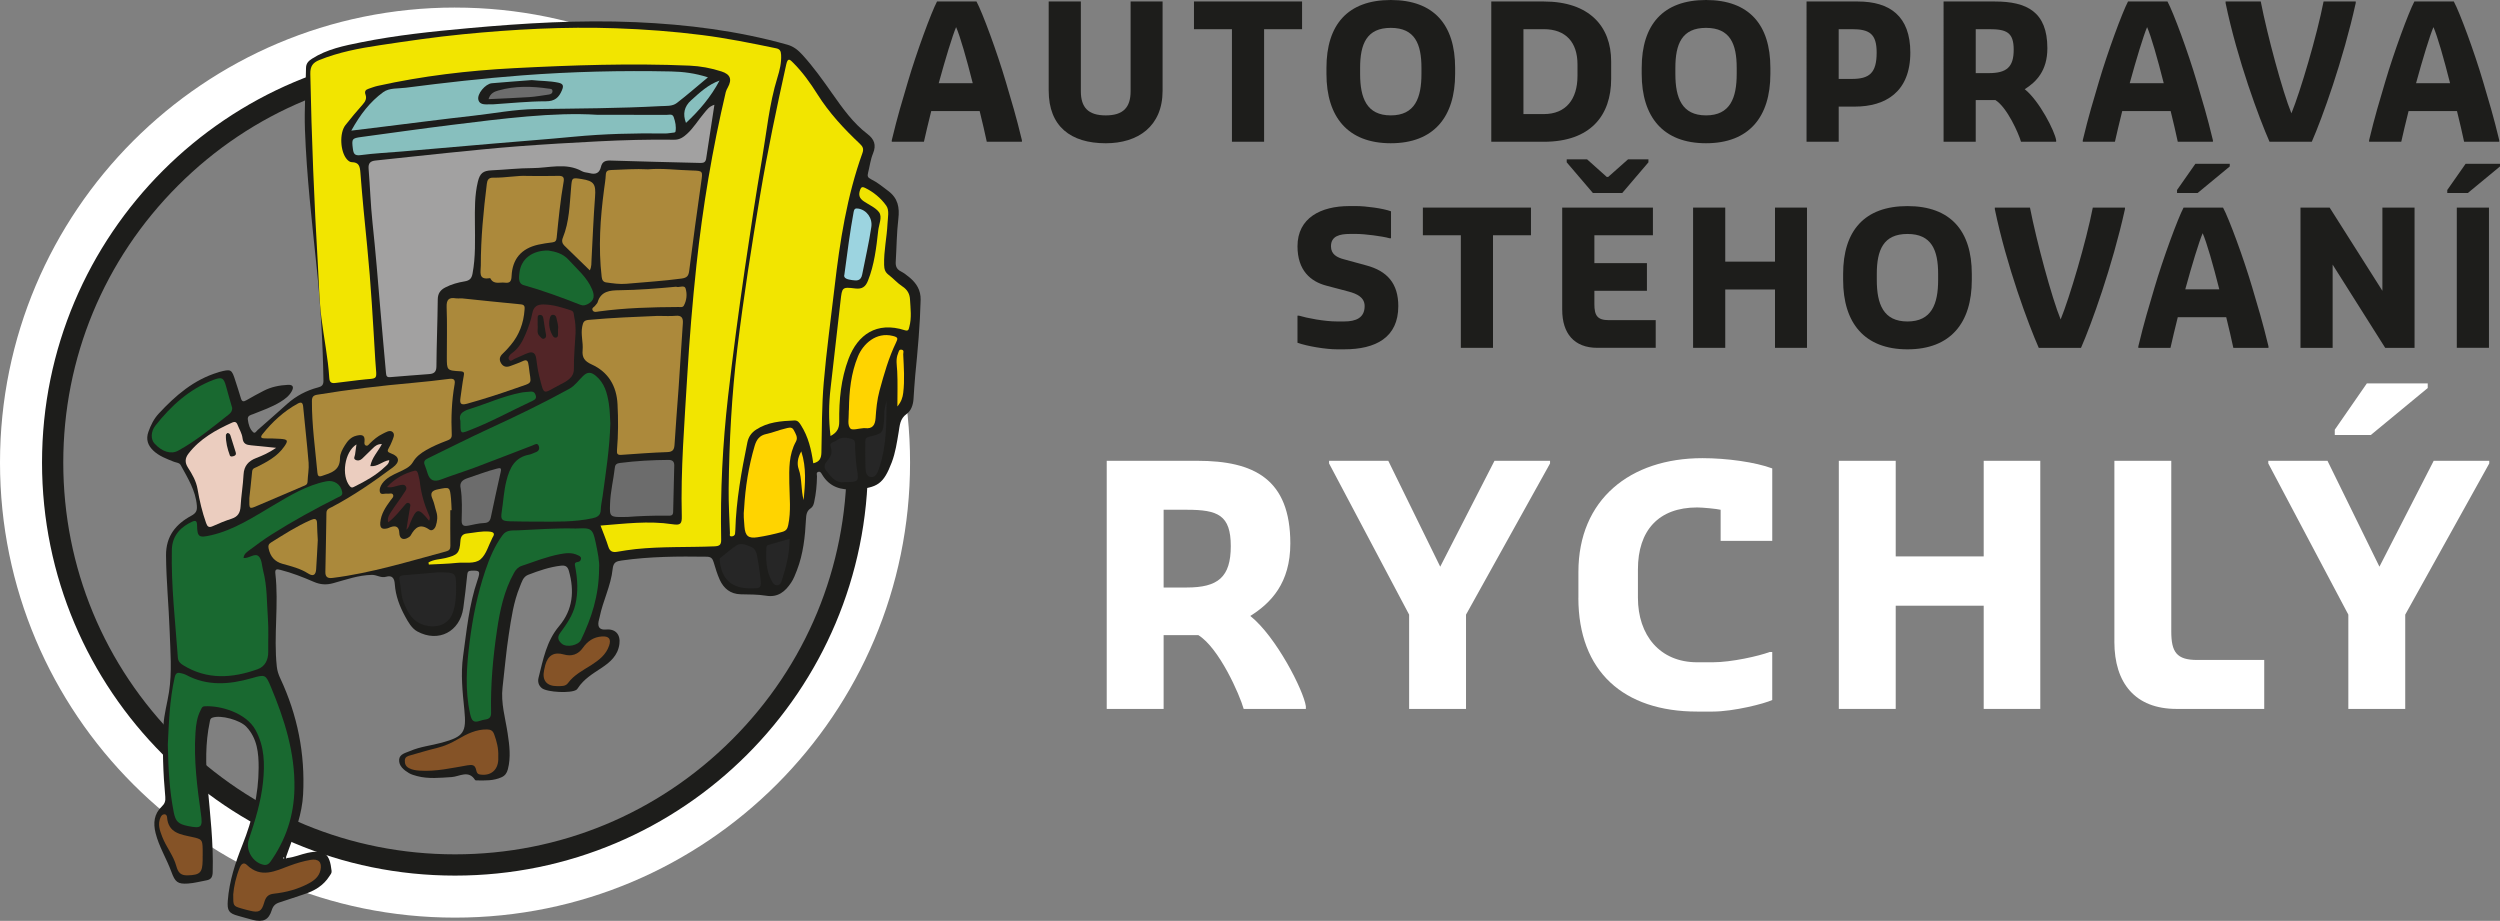
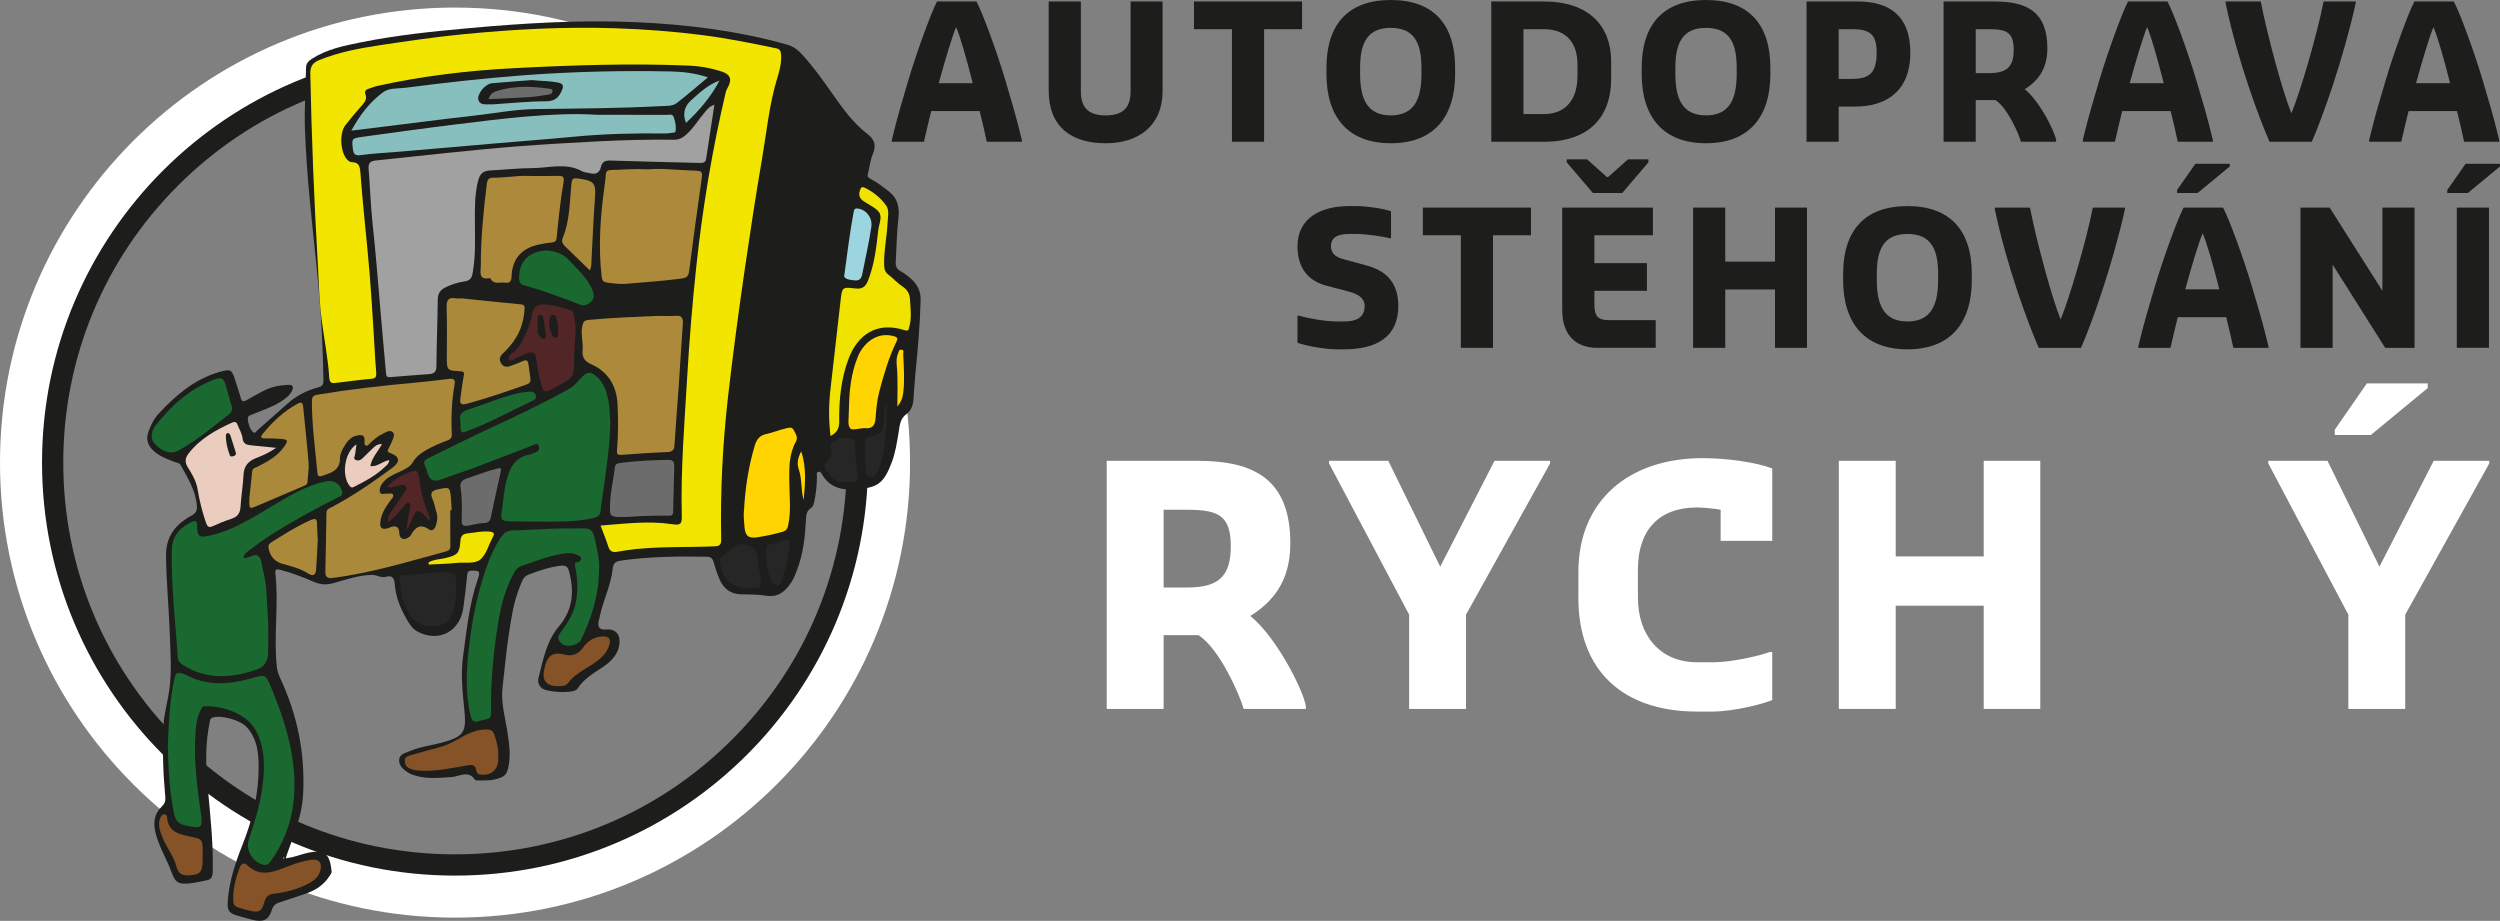
<svg xmlns="http://www.w3.org/2000/svg" id="Layer_2" viewBox="0 0 1571.77 578.94">
  <rect x="0" y="0" width="1571.77" height="578.94" fill="#808080" stroke="none" />
  <defs>
    <style>.cls-1{fill:#f2e500;}.cls-2{fill:#f0e300;}.cls-3{fill:#ebcdbf;}.cls-4{fill:#fff;}.cls-5{fill:#ffd400;}.cls-6{fill:#6c6c6c;}.cls-7{fill:#855327;}.cls-8{fill:#9cd4e0;}.cls-9{fill:#ab893b;}.cls-10{fill:#ac893b;}.cls-11{fill:#1d1d1b;}.cls-12{fill:#196930;}.cls-13{fill:#a2a1a1;}.cls-14{fill:#87bfbe;}.cls-15{fill:#262626;}.cls-16{fill:#522527;}</style>
  </defs>
  <g id="Layer_1-2">
    <path class="cls-4" d="M286.08,42.91c66.23,0,128.49,25.79,175.31,72.62,46.83,46.83,72.62,109.09,72.62,175.31s-25.79,128.49-72.62,175.31c-46.83,46.83-109.09,72.62-175.31,72.62s-128.49-25.79-175.31-72.62c-46.83-46.83-72.62-109.09-72.62-175.31S63.94,162.35,110.77,115.52c46.83-46.83,109.09-72.62,175.31-72.62m0-38.15C128.08,4.76,0,132.84,0,290.84s128.08,286.08,286.08,286.08,286.08-128.08,286.08-286.08S444.08,4.76,286.08,4.76h0Z" />
    <path class="cls-11" d="M286.08,44.53c65.79,0,127.64,25.62,174.16,72.14,46.52,46.52,72.14,108.37,72.14,174.16s-25.62,127.64-72.14,174.16c-46.52,46.52-108.37,72.14-174.16,72.14s-127.64-25.62-174.16-72.14c-46.52-46.52-72.14-108.37-72.14-174.16s25.62-127.64,72.14-174.16c46.52-46.52,108.37-72.14,174.16-72.14m0-13.35C142.68,31.18,26.42,147.43,26.42,290.84s116.25,259.66,259.66,259.66,259.66-116.25,259.66-259.66S429.49,31.18,286.08,31.18h0Z" />
    <g>
      <path class="cls-11" d="M180.56,539.43c4.42-.41,8.47-2.29,12.76-3.21,10.86-2.33,13.98,.57,15.16,11.35,.16,1.42-.71,2.24-1.35,3.25-3.78,5.97-9.42,9.29-15.97,11.4-5.19,1.67-10.33,3.53-15.53,5.16-2.53,.79-3.95,2.19-4.77,4.83-1.91,6.12-5.3,7.76-11.86,6.15-3.09-.76-6.13-1.72-9.21-2.54-5.98-1.58-7.05-3.35-6.57-9.64,.93-12.28,4.77-23.85,9.25-35.1,6.2-15.58,10.09-31.57,10.14-48.29,.03-9.25-.8-18.56-7.8-25.94-3.93-4.14-15.96-7.53-21.26-5.65-1.47,.52-1.47,1.72-1.72,2.91-2.75,13.11-2.53,26.32-1.36,39.55,1.62,18.21,3.79,36.39,3.25,54.74-.09,2.99-.99,4.54-3.83,5.06-3.89,.71-7.75,1.77-11.66,2.03-6.52,.45-8.14-.94-10.46-7.32-3-8.26-7.8-15.78-9.95-24.4-1.57-6.32-1.01-12.08,3.96-16.77,1.81-1.71,2.38-3.44,2.14-6.02-1.38-14.9-1.87-29.87-1.15-44.8,.34-7.08,2.41-14.06,3.49-21.11,1.95-12.75,.85-25.55,.4-38.35-.55-15.85-2.15-31.63-2.27-47.52-.09-12.12,6.13-19.68,15.89-24.95,3.01-1.63,3.73-3.2,3.5-6.26-.73-9.61-5.79-17.46-10.17-25.59-.83-1.54-2.9-1.53-4.42-2.15-4.51-1.82-9.11-3.46-12.73-6.89-3.48-3.29-4.86-7.08-3.15-11.89,1.5-4.23,3.47-8.19,6.47-11.42,10.55-11.36,22.09-21.37,37.37-25.95,.15-.04,.28-.13,.42-.17,7.81-2.07,8.09-1.92,10.45,5.55,1.14,3.61,2.37,7.2,3.42,10.84,.63,2.19,1.57,2.44,3.49,1.3,3.52-2.09,7.16-4,10.79-5.9,4.8-2.51,10-3.51,15.36-3.78,3.19-.16,3.75,1.44,2.39,3.96-1.65,3.04-4.36,5.04-7.24,6.81-5.34,3.27-11.23,5.3-17,7.61-1.52,.61-3.77,.85-3.4,3.53,.4,2.93,1.15,5.79,3.3,7.83,1.23,1.17,2.1-.67,2.9-1.37,6.21-5.41,12.36-10.88,18.5-16.37,5.66-5.06,12.19-8.48,19.51-10.39,2.28-.59,3.37-1.48,3.32-4.3-.39-23.8-1.81-47.5-4.27-71.19-2.99-28.79-6.32-57.56-7.36-86.53-.47-12.99,.48-25.92,.67-38.88,.04-2.88,1.67-4.4,3.79-5.76,9.42-6.03,20.15-8.15,30.87-10.31,22.27-4.48,44.83-6.81,67.4-8.86,34.95-3.17,70-5.31,105.1-3.79,32.27,1.4,64.23,5.38,95.46,14.16,4.13,1.16,6.96,3.62,9.61,6.53,6.88,7.57,12.8,15.91,18.67,24.26,6.5,9.24,13.01,18.44,22.11,25.39,4.26,3.26,5.66,6.93,3.46,12.23-1.61,3.87-2.09,8.21-3.14,12.32-.48,1.86-.16,2.86,1.83,3.82,3.95,1.93,7.36,4.76,10.89,7.41,6.15,4.63,7.2,10.38,6.35,17.58-1.06,8.91-1.08,17.95-1.64,26.93-.17,2.69,.52,4.64,3.09,5.98,2.01,1.04,3.86,2.45,5.61,3.91,4.36,3.65,7.1,7.97,6.96,14.09-.38,15.87-1.82,31.65-3.4,47.42-.5,5-.72,10.04-1.09,15.05-.27,3.64-1.54,7.27-4.33,9.25-4.24,3.01-4.29,7.22-5.01,11.46-1.08,6.43-2.01,12.88-4.36,19.04-5.14,13.44-8.87,15.96-23.1,16.92-8.82,.6-15.96-1.41-20.68-9.35-.53-.89-1.08-2.06-2.4-1.66-1.45,.44-.79,1.8-.8,2.74-.07,5.5-.59,10.93-1.78,16.31-.34,1.55-.86,2.98-2.2,3.86-2.49,1.64-2.79,4.1-2.93,6.76-.57,10.97-1.69,21.85-5.7,32.2-1.03,2.67-2.08,5.43-3.65,7.78-3.7,5.54-8.21,9.46-15.79,8.2-5.23-.87-10.64-.74-15.98-.89-6.39-.18-10.57-3.61-13.09-9.09-1.63-3.56-2.73-7.39-3.87-11.15-.7-2.29-1.63-3.35-4.38-3.39-17.83-.26-35.63-.16-53.34,2.37-3.43,.49-5.31,.99-5.77,5.43-1.08,10.43-6.13,19.96-8.19,30.24-.18,.89-.49,1.76-.65,2.65q-1.01,5.6,4.69,5.09c5.96-.54,9.17,3.14,8.42,9.03-.92,7.3-5.79,11.5-11.32,15.15-5.48,3.62-11.11,6.99-14.8,12.67-.25,.38-.54,.77-.9,1.02-3.35,2.38-18.35,1.62-21.7-.97-2.25-1.74-2.71-4.32-2.14-6.54,2.88-11.38,4.96-23.06,12.94-32.5,8.71-10.31,9.7-22.17,6.12-34.79-.79-2.79-2.31-3.52-4.99-3.21-7.17,.83-13.9,3.17-20.56,5.73-3.34,1.28-4.07,4.67-5.26,7.53-3.99,9.63-5.39,19.92-6.96,30.09-1.7,10.97-2.58,22.07-3.9,33.1-1.18,9.9,1.75,19.31,3.19,28.91,1.14,7.54,2.13,15.08,.13,22.68-.64,2.42-1.77,3.99-4.03,5.01-5.05,2.27-10.39,2.02-15.71,1.95-.29,0-.73-.05-.85-.23-4.11-6.56-9.84-2.17-14.71-1.87-7.32,.45-14.58,1.3-21.79-.62-1.75-.47-3.57-.97-5.1-1.88-3.22-1.92-6.42-4.52-6.16-8.45,.24-3.57,4.19-4.26,7.04-5.49,6.32-2.74,13.21-3.37,19.78-5.19,13.84-3.82,15.62-6.41,14.18-20.65-1.14-11.23-2.35-22.44-.78-33.75,2.23-16.09,3.73-32.3,9.06-47.81,1.94-5.65,1.44-6.1-3.87-5.92-2.1,.07-2.42,.9-2.6,2.67-.73,6.96-1.48,13.93-2.47,20.86-2.14,14.86-15.65,21.87-28.88,14.69-3.54-1.92-5.73-5.87-7.7-9.48-3.43-6.31-6-12.96-6.48-20.24-.23-3.52-1.47-5.87-5.55-4.67-3.15,.92-5.77-1.26-8.87-1.19-8.48,.18-16.34,3.02-24.32,5.22-4.39,1.21-8.11,.92-12.23-.86-6.8-2.95-13.71-5.66-20.94-7.5-2.22-.56-3.52-.66-3.19,2.23,2.25,19.47-1.17,39.03,.91,58.51,.28,2.65,1.06,5.06,2.16,7.39,10.85,23.16,15.71,47.42,14.38,73.04-.64,12.26-4.9,23.38-9.05,34.61-.58,1.56-1.12,3.14-1.68,4.71,.06,.38,.12,.76,.17,1.14,.19-.19,.38-.38,.56-.57Z" />
      <g>
        <path class="cls-15" d="M496.42,338.79c.07-.13,.14-.25,.21-.38-.07,.13-.14,.25-.21,.38h0Z" />
        <path class="cls-4" d="M178.82,539.43c-.19,.19-.38,.38-.56,.57-.06-.38-.12-.76-.17-1.14,.25,.19,.49,.38,.74,.57Z" />
        <path class="cls-1" d="M377.56,330.43c15.34-1.19,30.18-3.12,45.12-.85,5.06,.77,6.1-.09,5.97-5.1-.74-29.32,1.7-58.5,3.41-87.73,1.38-23.43,3.3-46.81,5.81-70.14,3.94-36.6,10-72.86,18.43-108.71,.24-1.02,.77-1.98,1.28-2.91,2.81-5.12,1.61-8.27-3.97-10.07-6.54-2.11-13.28-3.37-20.12-3.66-36.76-1.57-73.49-.31-110.21,1.59-28.92,1.5-57.6,4.88-85.89,11.16-1.91,.42-3.75,1.16-5.62,1.78-1.81,.61-2.76,1.52-1.96,3.71,.86,2.34-.05,4.28-1.76,6.18-3.77,4.19-7.35,8.55-10.85,12.96-3.91,4.94-3.32,16.7,.89,21.49,.85,.96,1.89,1.81,3.06,1.83,4.57,.05,5.14,2.66,5.44,6.59,1.18,15.49,2.72,30.95,4.27,46.41,2.38,23.82,3.67,47.72,5.1,71.6,.82,13.7,2.73,10.74-10.39,12.41-4.83,.62-9.68,1.14-14.51,1.78-2.52,.33-3.85-.12-4.04-3.19-.79-12.62-3.36-25.01-4.93-37.53-1.36-10.87-1.56-21.88-2.2-32.84-2.35-40.2-4-80.42-4.79-120.69-.1-4.89,1.6-7.11,5.7-8.77,12.21-4.93,25.03-7.36,37.94-9.29,17.3-2.59,34.61-5.16,52.04-6.87,32.06-3.15,64.15-4.9,96.37-3.79,18.14,.63,36.21,1.97,54.21,4.26,15.68,1.99,31.18,5.12,46.65,8.34,2.26,.47,2.97,1.64,3.09,4.12,.26,5.01-.91,9.72-2.34,14.32-5.14,16.65-6.72,33.95-9.65,51-3.94,22.92-7.44,45.92-10.79,68.94-3.9,26.8-7.51,53.63-10.58,80.54-3.41,29.9-4.92,59.84-4.33,89.9,.07,3.46-1.09,4.17-4.43,4.3-16.44,.68-32.93,.01-49.32,1.72-3.93,.41-7.83,1.07-11.73,1.71-2.77,.46-4.52-.22-5.45-3.2-1.35-4.33-3.13-8.52-4.92-13.3Z" />
-         <path class="cls-1" d="M511.3,291.26c-1.19-8.63-3.13-16.71-7.72-23.91-.98-1.54-1.92-3.1-4.17-3-8.41,.35-16.72,.96-24.06,5.78-2.97,1.95-4.77,4.54-5.48,8.04-3.7,18.19-7.03,36.43-7.56,55.05-.02,.76-.08,1.52-.18,2.28-.18,1.35-1.29,1.74-2.33,1.73-1.44-.01-.86-1.31-.88-2.05-.32-9.3-.92-18.6-.81-27.89,.35-29.58,1.92-59.11,5.49-88.49,3.9-32.15,8.95-64.14,14.3-96.08,4.61-27.56,10.38-54.87,16.4-82.15,1-4.51,2.27-3.2,4.36-1.12,5.98,5.95,10.85,12.82,15.29,19.87,7.39,11.72,16.69,21.69,26.68,31.11,1.81,1.71,2.55,3.14,1.58,5.82-9.78,27.19-14.18,55.53-17.49,84.08-2.33,20.11-5.12,40.17-6.84,60.33-1.24,14.57-1.14,29.25-1.46,43.89-.08,3.51-1.13,5.85-5.12,6.71Z" />
        <path class="cls-13" d="M449.15,65.86c-1.79,11.68-3.49,22.79-5.19,33.9-.3,1.99-1.36,2.74-3.44,2.69-18.89-.52-37.79-.85-56.67-1.51-3.39-.12-5.29,.8-6.03,3.97-.91,3.92-3.33,4.95-7,3.97-1.62-.43-3.45-.41-4.86-1.2-10.15-5.66-20.89-2-31.34-1.99-8.52,.01-17.03,1.02-25.55,1.4-5.35,.24-7.35,1.81-8.65,7.21-2.05,8.55-1.89,17.23-1.84,25.93,.05,10.66,.49,21.32-1.52,31.92-.61,3.19-2.05,4.26-4.99,4.76-4.19,.7-8.3,1.82-12.13,3.82-3.1,1.62-4.68,3.78-4.72,7.54-.14,14.03-.73,28.06-.84,42.09-.03,3.47-1.51,4.59-4.44,4.82-8.2,.65-16.42,1.22-24.61,1.93-2.1,.18-2.49-.69-2.65-2.56-1.12-13.21-2.44-26.4-3.52-39.61-1.51-18.37-3.03-36.74-4.98-55.08-1.19-11.2-1.52-22.5-2.44-33.74-.29-3.51,1.06-4.86,4.38-5.2,15-1.54,29.98-3.26,44.98-4.77,14.86-1.5,29.71-3.03,44.6-4.17,16.71-1.27,33.45-2.26,50.19-3.1,15.99-.81,32.01-1.27,48.03-1.04,3.39,.05,5.76-1.61,8.04-3.69,4.21-3.83,7.07-8.78,10.74-13.05,1.65-1.93,3.03-4.19,6.46-5.24Z" />
        <path class="cls-9" d="M283.11,320.8c0,7.47-.08,14.93,.05,22.4,.04,2.11-.77,2.95-2.67,3.46-23.63,6.34-47.04,13.63-71.44,16.69-3.25,.41-4.55-.75-4.49-3.84,.23-12.35,.51-24.69,.67-37.04,.03-2.47,1.93-2.91,3.45-3.71,13.54-7.1,26.05-15.8,38.3-24.89,4.63-3.44,4.28-6.88-1.14-8.81-2.37-.85-2.48-1.59-1.4-3.42,.69-1.18,1.32-2.42,1.8-3.7,.78-2.1,2.43-4.75,.57-6.35-1.76-1.51-4.32,.23-6.34,1.21-3.05,1.47-5.6,3.65-8,6.03-.7,.7-1.39,1.89-2.64,1.18-.91-.51-.75-1.65-.66-2.5,.5-4.52-2.35-4.25-5.21-3.55-3.31,.81-5.43,3.23-7.15,6.03-1.53,2.49-3.07,5.28-3.06,8.04,.03,7.9-5.75,9.31-11.35,11.2-2.01,.68-2.67-.04-2.85-2.06-1.38-15.01-3.51-29.95-3.45-45.07,.01-2.46,.83-3.52,3.26-3.92,19.97-3.31,40.06-5.66,60.22-7.46,7.58-.68,15.14-1.53,22.69-2.49,2.8-.36,4.08,.3,3.55,3.29-1.87,10.55-2.28,21.2-1.8,31.88,.11,2.49-1.61,3.1-3.29,3.73-4.42,1.68-8.76,3.51-12.86,5.89-3.31,1.92-6.25,4.04-8.3,7.57-1.86,3.19-5.47,4.68-8.82,6.24-3.85,1.8-7.78,3.49-10.42,7.14-1.24,1.72-2,3.81-1.43,5.52,.61,1.87,2.94,.63,4.49,.91,1.27,.23,3.04-.76,3.72,.66,.63,1.32-.81,2.48-1.59,3.55-3.07,4.21-5.95,8.42-6.44,13.89-.35,3.91,1.51,4.41,4.59,3.66,.59-.14,1.12-.47,1.69-.68q5.5-2.04,5.68,3.59c.11,3.53,2.34,4.79,5.44,3.02,.65-.37,1.38-.85,1.72-1.47,2.74-4.96,5.91-7.74,11.68-3.65,1.65,1.17,3.44-.32,4.11-2.37,.97-2.96,1.3-5.91,.31-8.96-.85-2.6-1.26-5.38-2.37-7.86-1.74-3.89-.39-5.39,3.48-6.16,7.4-1.49,7.4-1.63,8.13,5.87,.23,2.42,.27,4.87,.4,7.3-.27,0-.54,0-.82,0Z" />
        <path class="cls-12" d="M153.14,350.84c3.59,.33,7.09-3.47,9.57-1,1.96,1.95,1.93,5.92,2.74,9,2.58,9.8,2.25,19.9,2.98,29.88,.51,6.98,.11,14.02,.21,21.04,.07,5.11-2.03,9.32-6.68,10.98-15.9,5.68-31.74,6.8-46.88-2.58-1.66-1.03-3.08-2.3-3.25-4.64-1.61-22.59-4.28-45.1-3.79-67.85,.2-9.6,6.42-14.78,12.68-17.64,2.2-1.01,3.12-.64,3.17,2.14,.14,7.53,1.14,8.12,8.91,6.32,14.37-3.33,26.46-11.36,38.91-18.7,10.61-6.25,21.14-12.75,33.5-15.19,4.83-.95,9.03,1.84,9.93,6.73,.44,2.39-1.45,2.75-2.87,3.46-14.15,7.12-28.04,14.72-41.43,23.19-5.01,3.17-9.78,6.72-14.54,10.26-1.39,1.03-2.96,2.21-3.18,4.6Z" />
        <path class="cls-12" d="M383.72,266.27c-.45,16.04-2.86,30.9-4.87,45.79-.39,2.85-1.11,5.7-1.16,8.55-.07,3.65-2.5,4.65-5.23,5.24-11.38,2.45-22.95,2.13-34.5,2.09-5.8-.02-11.6-.02-17.39-.2-5.24-.17-5.9-1.1-5.12-6.06,1.01-6.43,1.31-12.92,2.92-19.33,2.07-8.23,5.24-14.85,14.49-16.55,1.32-.24,2.54-1,3.84-1.44,1.97-.66,2.7-2.11,2.04-3.92-.83-2.29-2.49-.95-3.79-.45-12.08,4.62-24.12,9.35-36.23,13.89-7.12,2.67-14.41,4.9-21.51,7.61-4.38,1.67-7,.5-8.38-3.87-.55-1.74-1.05-3.5-1.76-5.17-.95-2.23-.02-3.34,1.94-4.29,12.89-6.23,25.65-12.76,38.66-18.74,17.03-7.84,33.9-15.96,50.32-25.02,3.53-1.95,5.8-5.36,8.66-8.09,2.74-2.62,4.99-2.48,7.92-.05,5.52,4.57,7.15,10.84,8.19,17.33,.72,4.48,.71,9.09,.96,12.67Z" />
        <path class="cls-12" d="M105.5,468.34c.65-13.5,1.08-28.07,4.31-42.42,.71-3.14,1.99-3.26,4.34-2.59,.88,.25,1.81,.43,2.6,.86,13.55,7.34,27.46,6.24,41.64,2.15,8.32-2.4,8.65-2.3,11.9,5.47,8.56,20.45,15.22,41.37,14.83,63.93-.29,16.91-5.33,32.23-15.09,46.03-1.1,1.56-2.42,2.3-4.26,1.94-6.75-1.3-11.56-9.22-9.36-15.8,3.94-11.84,7.66-23.72,8.95-36.2,1.16-11.32,1.02-22.32-4.76-32.83-5.95-10.8-22.11-15.43-32.01-14.82-1.59,.1-1.83,1.25-2.4,2.33-2.33,4.43-2.97,9.27-3.29,14.11-1.17,17.22,1.05,34.24,3.43,51.23,1.18,8.4,.33,9.36-8.18,7.61-6.2-1.28-7.78-2.97-8.91-8.67-2.71-13.63-3.42-27.42-3.73-42.34Z" />
        <path class="cls-10" d="M407.6,106.44c8.83-.76,18.09,.5,27.39,.75,7.14,.19,6.87,.36,5.85,7.44-2.67,18.51-5.15,37.06-7.53,55.61-.41,3.22-1.34,4.42-4.89,4.9-11.48,1.55-23.03,2.22-34.55,3.27-4.31,.39-8.51-.25-12.73-.84-1.91-.27-2.63-1.51-2.86-3.49-2.15-18.45-.91-36.8,1.52-55.12,.4-3.02,.92-6.03,1.06-9.06,.11-2.44,1.21-2.93,3.43-3.01,7.61-.27,15.21-.85,23.32-.43Z" />
        <path class="cls-10" d="M413.55,198.61c4.33,0,7.87,.26,11.34-.07,3.66-.35,4.63,1.48,4.44,4.51-.86,13.69-1.75,27.37-2.7,41.05-.81,11.7-1.83,23.39-2.52,35.1-.19,3.25-.83,4.92-4.61,5.04-9.59,.32-19.17,1.05-28.75,1.73-2.48,.17-3.06-.52-2.84-3.08,.82-9.59,.82-19.23,.33-28.82-.58-11.33-5.76-20.2-16.34-24.98-4.22-1.91-6.05-4.19-5.61-8.9,.46-4.96-1.27-9.91-.21-15.02,.54-2.63,1.05-3.77,4.02-4.05,14.73-1.37,29.5-1.92,43.44-2.51Z" />
        <path class="cls-14" d="M220.86,82.13c5.57-10.09,11.81-18.17,20.08-24.19,3.83-2.79,9.39-2.17,14.19-2.79,24.32-3.13,48.66-5.9,73.13-7.76,31.21-2.37,62.43-3.12,93.7-2.46,7.55,.16,15.07,1.08,23.13,3.69-6.9,5.74-13.08,11.15-19.57,16.14-2.84,2.19-6.69,1.77-10.15,1.96-26.2,1.43-52.43,1.49-78.66,1.85-13.16,.18-26.03,2.73-39.04,4.18-18.91,2.11-37.77,4.59-56.66,6.91-6.31,.78-12.63,1.55-20.15,2.47Zm113.5-31.78c-8.21,.64-16.71,1.23-25.19,1.99-3.92,.35-9.5,6.73-8.38,10.54,1.06,3.6,5.17,2.56,8.19,2.73,.45,.03,.91-.01,1.37-.04,10.93-.69,21.87-1.88,32.8-1.88,5.65,0,8.23-2.34,10.15-6.95,1.16-2.76,.86-4.11-2.33-4.78-5.41-1.14-10.89-.99-16.62-1.61Z" />
        <path class="cls-12" d="M376.66,357.35c-.09,17.36-4.88,31.38-11.36,44.93-1.7,3.55-9.08,5-12.07,2.44-2.1-1.8-3.2-3.87-1.1-6.71,4.07-5.51,8.04-11.17,9.63-18,1.81-7.83,1.41-15.71-.1-23.53-.33-1.72-.67-2.93,1.65-3.17,1.14-.12,1.96-.98,1.98-2.18,.02-1.31-1.19-1.67-2.12-2.12-3.63-1.78-7.46-1.31-11.19-.6-8.24,1.58-16.04,4.67-23.95,7.35-2.31,.78-3.68,2.28-4.87,4.42-6.27,11.24-8.86,23.57-10.7,36.06-2.53,17.15-4.09,34.41-3.71,51.79,.06,2.68-.96,3.94-3.5,4.31-1.2,.17-2.39,.47-3.54,.86-4.03,1.37-5.19-.11-6.11-4.24-3.37-15.13-2.24-30.22-.35-45.29,1.91-15.22,4.93-30.26,9.84-44.83,2.68-7.93,5.88-15.64,10.93-22.47,2.53-3.42,6.28-2.8,9.49-2.94,12.01-.52,24.02-1.49,36.06-1.16,.46,.01,.92,.02,1.37-.01,8.68-.5,9.74,.14,11.53,8.66,1.28,6.08,2.56,12.22,2.19,16.43Z" />
        <path class="cls-14" d="M375.39,72.18c18.26,0,31.07-.02,43.89,.03,1.53,0,3.53-.8,4.3,1.46,.99,2.9,1.66,5.89,1.12,8.97-.14,.8-1.2,.75-1.96,.83-1.51,.15-3.03,.47-4.54,.45-19.23-.25-38.42,.21-57.59,2.05-16.69,1.6-33.41,2.84-50.11,4.27-19.29,1.65-38.57,3.35-57.85,5-8.66,.74-17.36,1.12-25.96,2.29-3.78,.51-4.44-1-4.82-3.91-.83-6.32-.6-6.69,5.31-7.49,18.86-2.53,37.7-5.24,56.58-7.57,32.23-3.97,64.46-8.15,91.63-6.39Z" />
        <path class="cls-9" d="M290.44,187.59c11.65,1.2,24.35,2.57,37.05,3.76,2.62,.24,2.41,1.82,2.29,3.49-.59,8.27-3.32,15.72-8.69,22.1-1.57,1.86-3.18,3.71-4.97,5.35-2,1.83-2.47,3.79-1.09,6.08,1.42,2.35,3.52,2.65,5.94,1.7,2.54-1,5.17-1.81,7.62-3,2.34-1.14,3.32-.43,3.62,1.93,.06,.45,.19,.89,.24,1.35,1.22,11.97,3.69,9.55-8.4,13.82-10.02,3.54-20.14,6.78-30.39,9.64-4.31,1.2-4.65-.43-4.15-3.79,.67-4.51,1.17-9.05,2.02-13.53,.39-2.06,.42-2.92-2.11-3.06-8.51-.48-8.5-.59-8.5-9.14,0-10.36,.27-20.74-.12-31.09-.18-4.76,1.3-6.41,5.85-5.63,.89,.15,1.82,.02,3.8,.02Z" />
        <path class="cls-10" d="M331.43,110.62c8.04,0,13.8,.12,19.56-.05,2.8-.08,3.89,.71,3.38,3.63-2.06,11.68-3.21,23.48-4.39,35.26-.19,1.87-.82,2.68-2.65,2.91-3.01,.38-6.03,.79-8.98,1.46-10.61,2.42-16.26,8.99-16.72,19.85-.13,3.2-1.07,4.45-4.23,4.03-3.18-.43-7.01,1.43-9.09-2.7-.05-.09-.29-.16-.42-.13-7.41,1.28-5.59-4.03-5.6-7.92-.02-17.22,1.67-34.31,3.78-51.38,.29-2.34,1.04-3.93,3.94-3.88,7.92,.14,15.76-1.5,21.42-1.09Z" />
        <path class="cls-2" d="M522.15,274.13c-1.25-10.4-1.11-20.24,.05-30.1,2.15-18.29,4.2-36.59,6.26-54.89,.97-8.57,.96-8.79,9.28-7.77,4.26,.52,6.44-1.07,7.93-4.81,4.06-10.15,5.28-20.89,6.47-31.59,.43-3.88,2.73-8.59,.51-11.56-2.12-2.85-6.24-4.59-9.5-6.79-2.95-1.98-3.51-4.1-2.39-7.26,.63-1.78,1.45-2.05,2.98-1.31,5.45,2.64,10.15,6.55,13.5,11.32,2,2.84,.93,7.38,.75,11.17-.4,8.67-2.37,17.2-2.14,25.94,.07,2.63,.55,4.59,2.77,6.27,3.03,2.29,5.58,5.28,8.74,7.34,3.14,2.04,4.59,4.71,4.77,8.17,.3,5.75,1.14,11.53-.44,17.24-.41,1.47-.41,2.91-2.89,2.11-17.69-5.68-29.59,2.88-35.28,17.92-4.81,12.72-6.06,26.04-5.89,39.48,.05,4.18-1.26,6.9-5.49,9.12Z" />
        <path class="cls-3" d="M173.61,281.56c-4.68,3.21-8.58,4.88-12.53,6.4-4.83,1.86-7.67,4.9-7.96,10.42-.34,6.69-1.49,13.33-1.87,20.02-.23,4-1.7,6.43-5.57,7.7-4.03,1.32-8,2.89-11.85,4.67-2.52,1.16-3.45,.37-4.27-1.97-2.42-6.91-4.13-14.02-5.34-21.2-.87-5.17-3.38-9.44-6.06-13.63-2.05-3.21-1.84-5.92,.31-8.74,7.19-9.37,17.13-14.87,27.61-19.61,1.46-.66,2.58-.33,3.21,1.3,1.08,2.83,2.85,5.57,3.18,8.47,.42,3.73,2.49,4.32,5.41,4.58,4.8,.43,9.59,.96,15.73,1.58Zm-30.67-9.33c-.26,.34-.89,.77-.91,1.22-.16,4.45,.96,8.69,2.46,12.82,.37,1.01,1.44,.77,2.38,.49,1.3-.37,1.72-1.12,1.33-2.37-1.08-3.46-2.19-6.91-3.25-10.37-.29-.93-.66-1.7-2.01-1.8Z" />
        <path class="cls-5" d="M467.83,319.74c.75-13.38,2.83-26.54,6.63-39.42,1.16-3.94,3.07-6.59,7.4-7.48,3.99-.82,7.8-2.49,11.78-3.39,1.72-.39,4.13-1.49,5.35,.87,1.15,2.22,2.88,4.67,1.45,7.25-4.58,8.26-4.32,17.15-4.19,26.16,.13,8.8,1.17,17.63-.69,26.41-.5,2.37-1.27,3.58-3.81,4.28-5.13,1.42-10.32,2.56-15.55,3.36-5.74,.89-7.68-.88-8.15-6.64-.31-3.79-.73-7.58-.22-11.4Z" />
        <path class="cls-9" d="M156.76,313.11c.5-4.62,1.22-10.66,1.77-16.71,.19-2.05,1.77-2.2,3.08-2.86,6.41-3.23,12.73-6.6,17.02-12.68,2.74-3.88,2.42-4.62-2.39-4.96-3.19-.23-6.39-.25-9.59-.26-2.35,0-3.29-.61-1.53-2.79,6.16-7.67,13.27-14.25,21.94-19.03,2.07-1.15,3.27-1.03,3.53,1.79,1.1,11.8,2.5,23.57,3.44,35.38,.31,3.9-.53,7.88-.66,11.83-.07,2.09-1.61,2.36-2.95,2.93-9.5,4.07-19.02,8.09-28.52,12.18-5.3,2.28-5.28,2.32-5.14-4.81Z" />
        <path class="cls-6" d="M394.79,324.99c-11.78,.27-11.54,.28-11.23-8.48,.27-7.64,2.15-15.01,3-22.54,.24-2.11,1.35-2.66,3.3-2.91,10.12-1.29,20.27-1.84,30.46-1.91,2.71-.02,3.63,1.3,3.59,3.54-.18,9.73-.5,19.46-.7,29.19-.05,2.63-1.86,2.33-3.51,2.31-9.29-.1-18.55,.29-24.92,.8Z" />
        <path class="cls-12" d="M146,256.55c.01,1.79-.82,2.98-2.1,3.98-10.29,8.09-20.36,16.5-31.91,22.82-4.5,2.46-10.08,.67-14.83-4.46-2.41-2.6-2.47-7.49,.57-11.34,9.85-12.46,21.33-22.97,36.49-28.73,5.29-2.01,6.47-1.28,7.93,4.16,1.22,4.54,2.56,9.05,3.85,13.57Z" />
        <path class="cls-16" d="M361.87,209.18c-.4,7.58-1.14,15.13-1.06,22.75,.07,5.73-4.93,7.94-8.91,10.01-10.93,5.69-9.6,7.36-12.92-5.64-.93-3.65-1.34-7.44-1.9-11.17-.47-3.12-2.17-4.31-5.1-3.2-2.84,1.07-5.55,2.48-8.36,3.62-1.14,.46-2.54,2.18-3.55,.63-.89-1.36,.32-3.1,1.52-3.93,4.49-3.09,6.93-7.65,8.93-12.39,1.76-4.18,3.31-8.54,4.16-12.98,.82-4.25,3.27-5.49,6.97-5.46,6,.05,11.65,1.85,17.28,3.7,2.12,.7,1.73,2.47,2.09,4.08,.74,3.31,.89,6.62,.86,9.97Zm-11.03-2.29c.4-2.12-.54-4.41-.97-6.77-.2-1.11-.7-2.07-1.94-2.19-1.62-.15-2.05,1.24-2.3,2.33-.87,3.85-.08,7.48,1.9,10.85,.48,.82,1.23,1.4,2.25,1.09,1.11-.34,1.02-1.35,1.05-2.25,.03-.91,0-1.81,0-3.07Zm-12.82-2.38c.38,2.14-.96,4.93,1.4,6.98,.85,.74,1.54,2.13,3.02,1.25,1.08-.64,.98-1.68,.76-2.81-.58-3.1-1.06-6.22-1.52-9.34-.19-1.28-.5-2.51-2-2.6-1.85-.11-1.61,1.41-1.66,2.57-.05,1.21-.01,2.42-.01,3.95Z" />
        <path class="cls-5" d="M533.73,257.41c.16-11.46,1.26-22.74,5.73-33.47,3.16-7.57,11.25-15.43,21.92-12.73,3.17,.8,3.26,1.48,2.03,4.02-4.71,9.73-7.65,20.1-10.47,30.49-1.52,5.6-2.05,11.37-2.45,17.12-.3,4.41-1.89,6.9-6.67,6.34-.3-.04-.61,0-.91,0-2.87,.16-7.12,1.54-8.29,.21-2.01-2.3-.88-6.37-1-9.69-.03-.76,.06-1.52,.1-2.28Z" />
        <path class="cls-12" d="M344.71,157.5c4.27,.7,9,1.65,12.88,5.94,5.28,5.84,11.43,10.85,14.62,18.38,1.7,4,1.6,7.13-2.67,9.34-1.57,.81-2.9,1.16-4.7,.45-11.71-4.61-23.51-8.93-35.64-12.36-3.57-1.01-2.94-5.03-2.62-7.78,1-8.67,7.96-14.09,18.13-13.98Z" />
        <path class="cls-15" d="M274.8,359.85c11.93,0,11.88,0,11.96,9.29,.05,5.32-.25,10.56-1.93,15.67-2.77,8.42-10.72,10.16-17.67,8.31-7.51-2-10.79-7.76-13.36-14.33-1.79-4.59-1.58-9.52-2.67-14.23-.51-2.19,.83-2.78,2.88-2.93,7.84-.57,15.66-1.32,20.79-1.77Z" />
        <path class="cls-7" d="M313.27,475.38c0,.76,.03,1.52,0,2.28-.28,6.68-4.94,10.37-11.58,9.26-1.76-.29-2.05-1.64-2.35-2.96-.71-3.11-2.43-3.3-5.39-2.8-10,1.68-19.95,4.05-30.24,3.34-2.32-.16-4.48-.47-6.57-1.57-2.05-1.08-2.7-2.7-2.62-4.87,.08-2.19,1.69-2.68,3.33-3.14,5.69-1.6,11.35-3.34,17.1-4.73,4.65-1.13,8.85-3.09,12.95-5.47,5.67-3.29,11.47-6.24,18.36-6.11,2.33,.05,3.6,.83,4.41,3.01,1.65,4.46,2.78,8.98,2.6,13.77Z" />
        <path class="cls-7" d="M146.63,562.34c.39-4.78,1.66-10.97,4.12-16.94,1.03-2.49,2.68-3.34,4.43-1.64,8.88,8.66,17.92,3.86,26.89,.53,4.29-1.59,8.62-2.89,13.13-3.67,5.04-.86,7.37,1.39,6.3,6.37-.86,4.03-3.8,6.48-7.23,8.33-6.91,3.73-14.42,5.73-22.13,6.55-3.91,.42-5.15,2.47-6.05,5.59-1.61,5.58-3.31,6.51-8.97,5.09-1.77-.44-3.54-.86-5.28-1.38-5.26-1.58-5.25-1.59-5.21-8.85Z" />
        <path class="cls-9" d="M370.81,169.97c-5.45-5.29-10.68-10.36-15.9-15.44-1.47-1.43-1.86-3.06-1.07-5,4.11-10.06,4.27-20.79,5.2-31.36,.57-6.57,.38-6.59,6.74-5.59,7.75,1.22,8.94,3.29,8.33,11.24-1,13.06-1.5,26.17-2.2,39.25-.12,2.27,.12,4.59-1.1,6.9Z" />
        <path class="cls-9" d="M199.79,339.68c-.32,5.78-.61,12.02-1.03,18.25-.23,3.4-1.71,4.75-5,2.64-4.95-3.17-10.6-4.55-16.16-6.09-4.95-1.37-7.64-4.63-8.7-9.53-.37-1.71-.15-2.85,1.44-3.84,8.15-5.06,16.18-10.31,25.03-14.15,2.51-1.09,3.94-1.09,3.96,2.21,.02,3.35,.29,6.69,.47,10.51Z" />
-         <path class="cls-9" d="M425,180.26c2.04,.82,5.28-1.46,6.08,1.25,1.01,3.42,.68,7.3-1.16,10.65-.68,1.23-2.18,.86-3.37,.86-16.74,.08-33.46,.53-50.09,2.79-1.28,.17-2.99,.76-3.82-.63-.96-1.61,1.09-2.15,1.71-3.22,.38-.65,1.14-1.15,1.34-1.83,2.07-7.14,7.81-7.59,13.78-7.66,11.88-.14,23.7-1.08,35.53-2.2Z" />
        <path class="cls-6" d="M289.65,307.18c-.94-3.9,1.1-5.49,4.45-6.61,6.05-2.01,11.99-4.33,18.19-5.91,2.23-.57,3.12-.68,2.49,2.08-2.15,9.47-4.17,18.97-6.19,28.47-.51,2.39-1.58,3.51-4.29,3.62-3.31,.13-6.59,1.01-9.87,1.63-2.7,.51-4.27,.13-4.19-3.29,.15-6.69,.43-13.4-.59-20.01Z" />
        <path class="cls-7" d="M350.36,431.38c-6.72,.02-9.69-3.63-8.26-10.18,.23-1.04,.44-2.08,.72-3.1q2.56-9.29,11.73-6.62c4.74,1.38,8.96,.03,11.92-4.2,2.98-4.25,6.81-6.82,12.05-7.14,4.38-.27,5.83,1.66,4.42,5.81-1.93,5.7-6.35,9.07-11.15,12.15-5.23,3.34-10.86,6.14-14.69,11.35-1.63,2.23-4.32,1.87-6.75,1.91Z" />
        <path class="cls-7" d="M127.4,538.23c0,.91,0,1.83,0,2.74-.13,7.76-1.69,9.13-9.46,9.37-4.38,.14-6.01-1.85-7.1-5.87-1.78-6.6-6.39-11.98-8.83-18.35-1.53-3.99-3.07-7.98-1.03-12.29,.49-1.03,1.12-1.84,2.33-1.88,1.18-.04,1.65,.99,1.71,1.8,.71,10.04,8.64,10.9,15.89,12.5,6.03,1.33,6.41,1.65,6.51,7.87,.02,1.37,0,2.74,0,4.11Z" />
        <path class="cls-15" d="M471.83,369.92c-11.6-.01-17.85-5.44-19.25-16.78-.09-.74-.29-1.92,.09-2.21,3.56-2.71,6.91-5.8,10.59-8.19,2.49-1.61,6.26-.07,9.19,1.2,2.25,.97,3.14,3.3,3.55,5.57,.8,4.46,1.54,8.95,2.04,13.45,.75,6.81,.53,6.95-6.21,6.95Z" />
        <path class="cls-8" d="M530.89,172.48c1.9-14.14,3.48-26.76,5.81-39.27,.32-1.7,.91-2.37,2.69-2.11,5.52,.82,9.24,6.01,8.42,11.61-1.47,10.04-3.82,19.9-5.74,29.84-.83,4.28-3.57,3.94-6.35,3.55-2.71-.38-5.75-1.02-4.82-3.62Z" />
        <path class="cls-12" d="M289.45,264.69c-1.23-4.23,1.21-6.1,5.77-7.52,10.87-3.38,21.28-8.2,32.54-10.35,1.93-.37,3.92-.41,5.88-.61,1.91-.2,2.78,.93,3.23,2.54,.46,1.67-.49,2.51-1.88,3.16-13.64,6.37-26.83,13.7-40.95,19.04-4.53,1.71-4.57,1.59-4.59-6.25Z" />
        <path class="cls-15" d="M531.23,303.07c-5.6,1.05-8.66-3.24-11.78-7.18-1.43-1.81-1.39-3.77,.36-5.78,2.21-2.54,3.88-5.3,2.47-9.12-1.12-3.05,2.45-3,3.85-4.17,2.8-2.34,6.58-1.7,9.6-.76,2.69,.83,1.71,4.16,1.9,6.53,.32,4.08,.46,8.2,1.11,12.23,1.28,7.98,1.14,8.28-7.51,8.27Z" />
        <path class="cls-16" d="M269.77,327.4c-6.78-8.37-7.88-8.18-11.95,1.58-.51,1.21-.56,2.67-2.31,4.04,.8-5.04,1.45-9.46,2.25-13.85,.2-1.1,.62-2.14-.58-2.8-1.27-.69-2.01,.39-2.67,1.14-3.26,3.72-6.21,7.73-10.46,10.9-.73-3.14,.9-5.13,2.17-7.1,2.38-3.7,5.13-7.17,7.47-10.89,.89-1.41,2.71-3.18,1.27-4.89-1.1-1.31-3.11-.53-4.76-.2-1.99,.39-3.89,1.51-6.88,.86,5.05-5.51,10.8-8.51,17.26-10.24,1.36-.37,2.08,.91,2.34,2.25,.28,1.49,.81,2.94,.98,4.44,.82,7.44,2.81,14.55,5.88,21.37,.44,.99,.74,2,0,3.4Z" />
        <path class="cls-2" d="M269.37,353.65c3.27-2.01,7.16-1.93,10.74-2.81,7.47-1.83,8.87-3.04,9.34-10.58,.19-2.93,1.24-4.55,4.12-4.85,4.67-.48,9.28-1.63,14.03-1.2,2.52,.23,3.88,1.03,2.11,3.68-.08,.13-.13,.27-.2,.41-2.38,4.56-3.78,10.25-7.4,13.35-3.72,3.17-9.89,1.7-14.99,2.25-5.8,.62-11.67,.71-17.5,1.04-.08-.43-.16-.86-.25-1.28Z" />
        <path class="cls-3" d="M224.12,279.39c-.32,2.29-.59,4.35-.9,6.4-.17,1.14-1.19,2.52,.25,3.29,1.41,.75,3,.45,4.22-.73,2.2-2.1,4.39-4.22,6.54-6.37,1.51-1.51,3.06-2.86,5.89-2.8-2.5,4.81-6.32,8.5-7.3,13.88,4.55,.53,7.59-3.13,11.91-3.78-.13,2.34-1.79,3.35-2.98,4.47-5.47,5.17-12,8.77-18.69,12.08-.96,.47-1.88,1.28-3.12-.18-5.51-6.53-3.37-21.62,4.17-26.24Z" />
        <path class="cls-15" d="M496.41,338.78c.03,8.88-2.02,17.38-4.75,25.74-.45,1.39-.89,3.07-2.69,3.39-1.82,.32-2.93-1.11-3.61-2.33-3.78-6.75-3.93-14.15-3.49-21.62,.05-.89,.72-1.23,1.5-1.45,4.35-1.23,8.69-2.48,13.03-3.73h0Z" />
        <path class="cls-15" d="M557.4,251.97c-.16,13.85,.05,27.81-4.33,41.21-.93,2.84-2.05,7.26-5.66,6.7-3.54-.54-3.23-4.92-3.34-8.01-.16-4.71-.02-9.43-.05-14.14-.01-1.69,.35-2.62,2.36-3.11,8.79-2.15,8.78-2.25,9.52-11.42,.16-1.97-.16-4.01,.27-5.9,.39-1.75,.71-3.51,1.23-5.33Z" />
        <path class="cls-14" d="M452.38,50.64c-5.38,10.19-12.67,18.81-21.1,26.64q-3.24-8.41,3.19-14.18c5.41-4.86,10.7-9.89,17.91-12.46Z" />
        <path class="cls-5" d="M564.19,255.56c0-7.94,.26-15.09-.11-22.21-.2-3.76-1.03-7.46,.52-11.09,.44-1.02,.5-2.69,2.2-2.42,1.86,.29,1.02,1.95,1.06,2.97,.37,8.06,.99,16.11,0,24.19-.36,2.97-1.19,5.56-3.68,8.57Z" />
        <path class="cls-5" d="M505.27,314.36c-1.83-6.35-.9-13.1-3.16-19.54-1.07-3.05-.75-6.88,1.67-11.05,3.41,10.63,2.36,20.58,1.5,30.59Z" />
        <path class="cls-6" d="M307.16,62.33c1.03-3.7,3.71-4.75,6.22-5.46,10.41-2.94,20.99-2.71,31.6-1.14,1,.15,2.34,0,2.37,1.52,.03,1.52-1.15,2.03-2.42,2.21-4.05,.57-8.09,1.31-12.17,1.59-8.33,.56-16.67,.85-25.6,1.28Z" />
      </g>
    </g>
  </g>
  <g id="Layer_2-2">
    <g>
      <path class="cls-11" d="M560.66,88.18c3.76-15.64,6.47-24.34,10.11-36.68,5.53-18.81,14.7-43.62,18.34-50.56h24.81c3.76,6.94,12.93,31.75,18.46,50.56,3.64,12.35,6.35,21.05,10.11,36.68v.94h-22.1c-1.18-5.41-2.7-12.23-4.47-19.28h-30.45c-1.76,7.17-3.41,13.87-4.59,19.28h-20.22v-.94Zm29.51-35.86h21.4c-3.88-15.4-8-29.75-10.46-35.27-2.35,5.53-6.7,19.87-10.93,35.27Z" />
      <path class="cls-11" d="M659.32,57.03V.94h20.22V57.38c0,10.11,4.59,15.17,15.64,15.17s15.64-5.06,15.64-15.17V.94h20.11V57.03c0,22.46-15.52,33.04-35.74,33.04-22.1,0-35.86-10.7-35.86-33.04Z" />
      <path class="cls-11" d="M774.53,18.34h-23.87V.94h67.96V18.34h-23.87V89.12h-20.22V18.34Z" />
      <path class="cls-11" d="M833.95,46.44v-3.76c0-27.04,13.29-42.68,40.45-42.68s40.45,15.64,40.45,42.68v3.76c0,27.04-13.4,43.62-40.45,43.62s-40.45-16.58-40.45-43.62Zm59.73,0v-3.76c0-15.05-4.12-25.16-19.28-25.16s-19.28,10.11-19.28,25.16v3.76c0,15.17,4.12,26.1,19.28,26.1s19.28-10.93,19.28-26.1Z" />
      <path class="cls-11" d="M937.58,.94h33.04c28.57,0,42.33,15.64,42.33,37.63v11.05c0,22.93-12.93,39.51-42.33,39.51h-33.04V.94Zm33.04,70.78c13.87,0,21.16-9.29,21.16-23.99v-7.29c0-13.76-7.29-22.1-21.16-22.1h-12.82v53.38h12.82Z" />
      <path class="cls-11" d="M1032.15,46.44v-3.76c0-27.04,13.29-42.68,40.45-42.68s40.45,15.64,40.45,42.68v3.76c0,27.04-13.4,43.62-40.45,43.62s-40.45-16.58-40.45-43.62Zm59.73,0v-3.76c0-15.05-4.12-25.16-19.28-25.16s-19.28,10.11-19.28,25.16v3.76c0,15.17,4.12,26.1,19.28,26.1s19.28-10.93,19.28-26.1Z" />
      <path class="cls-11" d="M1135.78,.94h32.22c20.11,0,33.04,9.17,33.04,32.1,0,24.81-15.64,33.98-34.92,33.98h-10.11v22.1h-20.22V.94Zm28.45,48.68c11.05,0,15.64-3.65,15.64-16.58,0-11.88-4.59-14.7-15.64-14.7h-8.23v31.28h8.23Z" />
      <path class="cls-11" d="M1221.94,.94h32.22c20.11,0,33.04,6.47,33.04,29.39,0,14.11-6.94,21.16-14.23,25.75,9.17,7.29,18.93,26.46,19.75,32.1v.94h-22.1c-1.41-5.06-8.7-21.63-16.11-26.22h-12.35v26.22h-20.22V.94Zm28.45,45.03c11.05,0,15.64-3.64,15.64-14.7s-4.59-12.93-15.64-12.93h-8.23v27.63h8.23Z" />
      <path class="cls-11" d="M1309.45,88.18c3.76-15.64,6.47-24.34,10.11-36.68,5.53-18.81,14.7-43.62,18.34-50.56h24.81c3.76,6.94,12.93,31.75,18.46,50.56,3.64,12.35,6.35,21.05,10.11,36.68v.94h-22.1c-1.18-5.41-2.7-12.23-4.47-19.28h-30.45c-1.76,7.17-3.41,13.87-4.59,19.28h-20.22v-.94Zm29.51-35.86h21.4c-3.88-15.4-8-29.75-10.46-35.27-2.35,5.53-6.7,19.87-10.93,35.27Z" />
      <path class="cls-11" d="M1399.25,1.88V.94h22.1c4.12,21.16,13.76,56.91,19.28,70.31,5.53-13.4,16.11-49.15,20.22-70.31h20.22v.94c-7.88,35.74-21.16,72.55-27.63,87.24h-26.57c-6.47-14.7-20.22-51.5-27.63-87.24Z" />
      <path class="cls-11" d="M1489.47,88.18c3.76-15.64,6.47-24.34,10.11-36.68,5.53-18.81,14.7-43.62,18.34-50.56h24.81c3.76,6.94,12.93,31.75,18.46,50.56,3.64,12.35,6.35,21.05,10.11,36.68v.94h-22.1c-1.18-5.41-2.7-12.23-4.47-19.28h-30.45c-1.76,7.17-3.41,13.87-4.59,19.28h-20.22v-.94Zm29.51-35.86h21.4c-3.88-15.4-8-29.75-10.46-35.27-2.35,5.53-6.7,19.87-10.93,35.27Z" />
    </g>
    <g>
      <path class="cls-11" d="M815.74,215.51v-17.05h.94c5.06,1.53,15.99,3.64,23.87,3.64h4.59c7.29,0,12.82-2.23,12.82-9.64,0-5.53-4.82-7.76-10.11-9.17l-13.76-3.64c-10.11-2.59-18.34-9.64-18.34-24.81,0-17.87,14.7-25.28,32.57-25.28h4.59c5.53,0,16.58,1.41,21.63,3.29v16.93h-.94c-4.59-1.29-15.64-2.7-20.69-2.7h-4.12c-6.47,0-11.99,1.29-11.99,7.76,0,5.06,3.76,7.05,8.35,8.23l13.76,3.76c13.29,3.53,20.22,11.41,20.22,25.63,0,19.75-14.23,27.16-33.98,27.16h-4.59c-6.94,0-18.46-1.88-24.81-4.12Z" />
      <path class="cls-11" d="M918.44,147.91h-23.87v-17.4h67.96v17.4h-23.87v70.78h-20.22v-70.78Z" />
      <path class="cls-11" d="M982.17,194.82v-64.32h57.03v17.4h-36.8v17.52h33.04v17.4h-33.04v8.35c0,7.29,1.88,10.11,9.17,10.11h29.39v17.4h-36.68c-14.7,0-22.1-9.17-22.1-23.87Zm15.64-94.65l12.35,11.05h.94l12.46-11.05h12.82v1.88l-16.46,19.28h-18.46l-16.46-19.28v-1.88h12.82Z" />
      <path class="cls-11" d="M1064.46,130.51h20.22v33.98h31.28v-33.98h20.11v88.18h-20.11v-36.68h-31.28v36.68h-20.22v-88.18Z" />
      <path class="cls-11" d="M1158.79,176.01v-3.76c0-27.04,13.29-42.68,40.45-42.68s40.45,15.64,40.45,42.68v3.76c0,27.04-13.4,43.62-40.45,43.62s-40.45-16.58-40.45-43.62Zm59.73,0v-3.76c0-15.05-4.12-25.16-19.28-25.16s-19.28,10.11-19.28,25.16v3.76c0,15.17,4.12,26.1,19.28,26.1s19.28-10.93,19.28-26.1Z" />
      <path class="cls-11" d="M1254.16,131.45v-.94h22.1c4.12,21.16,13.76,56.91,19.28,70.31,5.53-13.4,16.11-49.15,20.22-70.31h20.22v.94c-7.88,35.74-21.16,72.55-27.63,87.24h-26.57c-6.47-14.7-20.22-51.5-27.63-87.24Z" />
      <path class="cls-11" d="M1344.38,217.75c3.76-15.64,6.47-24.34,10.11-36.68,5.53-18.81,14.7-43.62,18.34-50.56h24.81c3.76,6.94,12.93,31.75,18.46,50.56,3.64,12.35,6.35,21.05,10.11,36.68v.94h-22.1c-1.18-5.41-2.7-12.23-4.47-19.28h-30.45c-1.76,7.17-3.41,13.87-4.59,19.28h-20.22v-.94Zm37.27-96.41h-12.93v-1.88l11.52-16.46h21.63v1.65l-20.22,16.7Zm-7.76,60.55h21.4c-3.88-15.4-8-29.75-10.46-35.27-2.35,5.53-6.7,19.87-10.93,35.27Z" />
      <path class="cls-11" d="M1446.33,130.51h18.34l33.16,52.32v-52.32h20.22v88.18h-18.46l-33.04-52.32v52.32h-20.22v-88.18Z" />
      <path class="cls-11" d="M1551.55,121.33h-12.93v-1.88l11.52-16.46h21.63v1.65l-20.22,16.7Zm-6.94,9.17h20.22v88.18h-20.22v-88.18Z" />
    </g>
    <g>
      <path class="cls-4" d="M695.81,289.71h56.99c35.57,0,58.44,11.44,58.44,52,0,24.96-12.27,37.44-25.17,45.55,16.22,12.9,33.49,46.8,34.94,56.78v1.66h-39.1c-2.5-8.94-15.39-38.27-28.49-46.38h-21.84v46.38h-35.77v-155.99Zm50.33,79.66c19.55,0,27.66-6.45,27.66-26s-8.11-22.88-27.66-22.88h-14.56v48.88h14.56Z" />
      <path class="cls-4" d="M885.93,386.43l-50.33-95.05v-1.66h37.23l32.65,66.56,34.11-66.56h34.94v1.66l-52.83,95.05v59.28h-35.77v-59.28Z" />
      <path class="cls-4" d="M992.36,375.82v-16.22c0-45.55,32.45-71.55,77.99-71.55,15.39,0,33.28,2.5,43.88,6.45v45.55h-32.45v-19.55c-2.5-.62-11.44-1.46-14.77-1.46-24.33,0-37.23,14.56-37.23,38.89v17.89c0,23.5,13.73,40.56,37.23,40.56h9.78c11.86,0,29.12-3.95,35.77-6.45h1.66v30.16c-4.78,2.29-24.33,7.28-37.44,7.28h-9.78c-46.17,0-74.67-25.17-74.67-71.55Z" />
      <path class="cls-4" d="M1156.08,289.71h35.77v60.11h55.32v-60.11h35.57v155.99h-35.57v-64.89h-55.32v64.89h-35.77v-155.99Z" />
-       <path class="cls-4" d="M1329.33,403.48v-113.77h35.77v107.32c0,12.89,3.33,17.89,16.22,17.89h42.22v30.78h-55.12c-26,0-39.1-16.22-39.1-42.22Z" />
      <path class="cls-4" d="M1476.42,386.43l-50.33-95.05v-1.66h37.23l32.65,66.56,34.11-66.56h34.94v1.66l-52.83,95.05v59.28h-35.77v-59.28Zm14.14-112.94h-22.67v-3.33l20.17-29.12h38.27v2.91l-35.77,29.53Z" />
    </g>
  </g>
</svg>